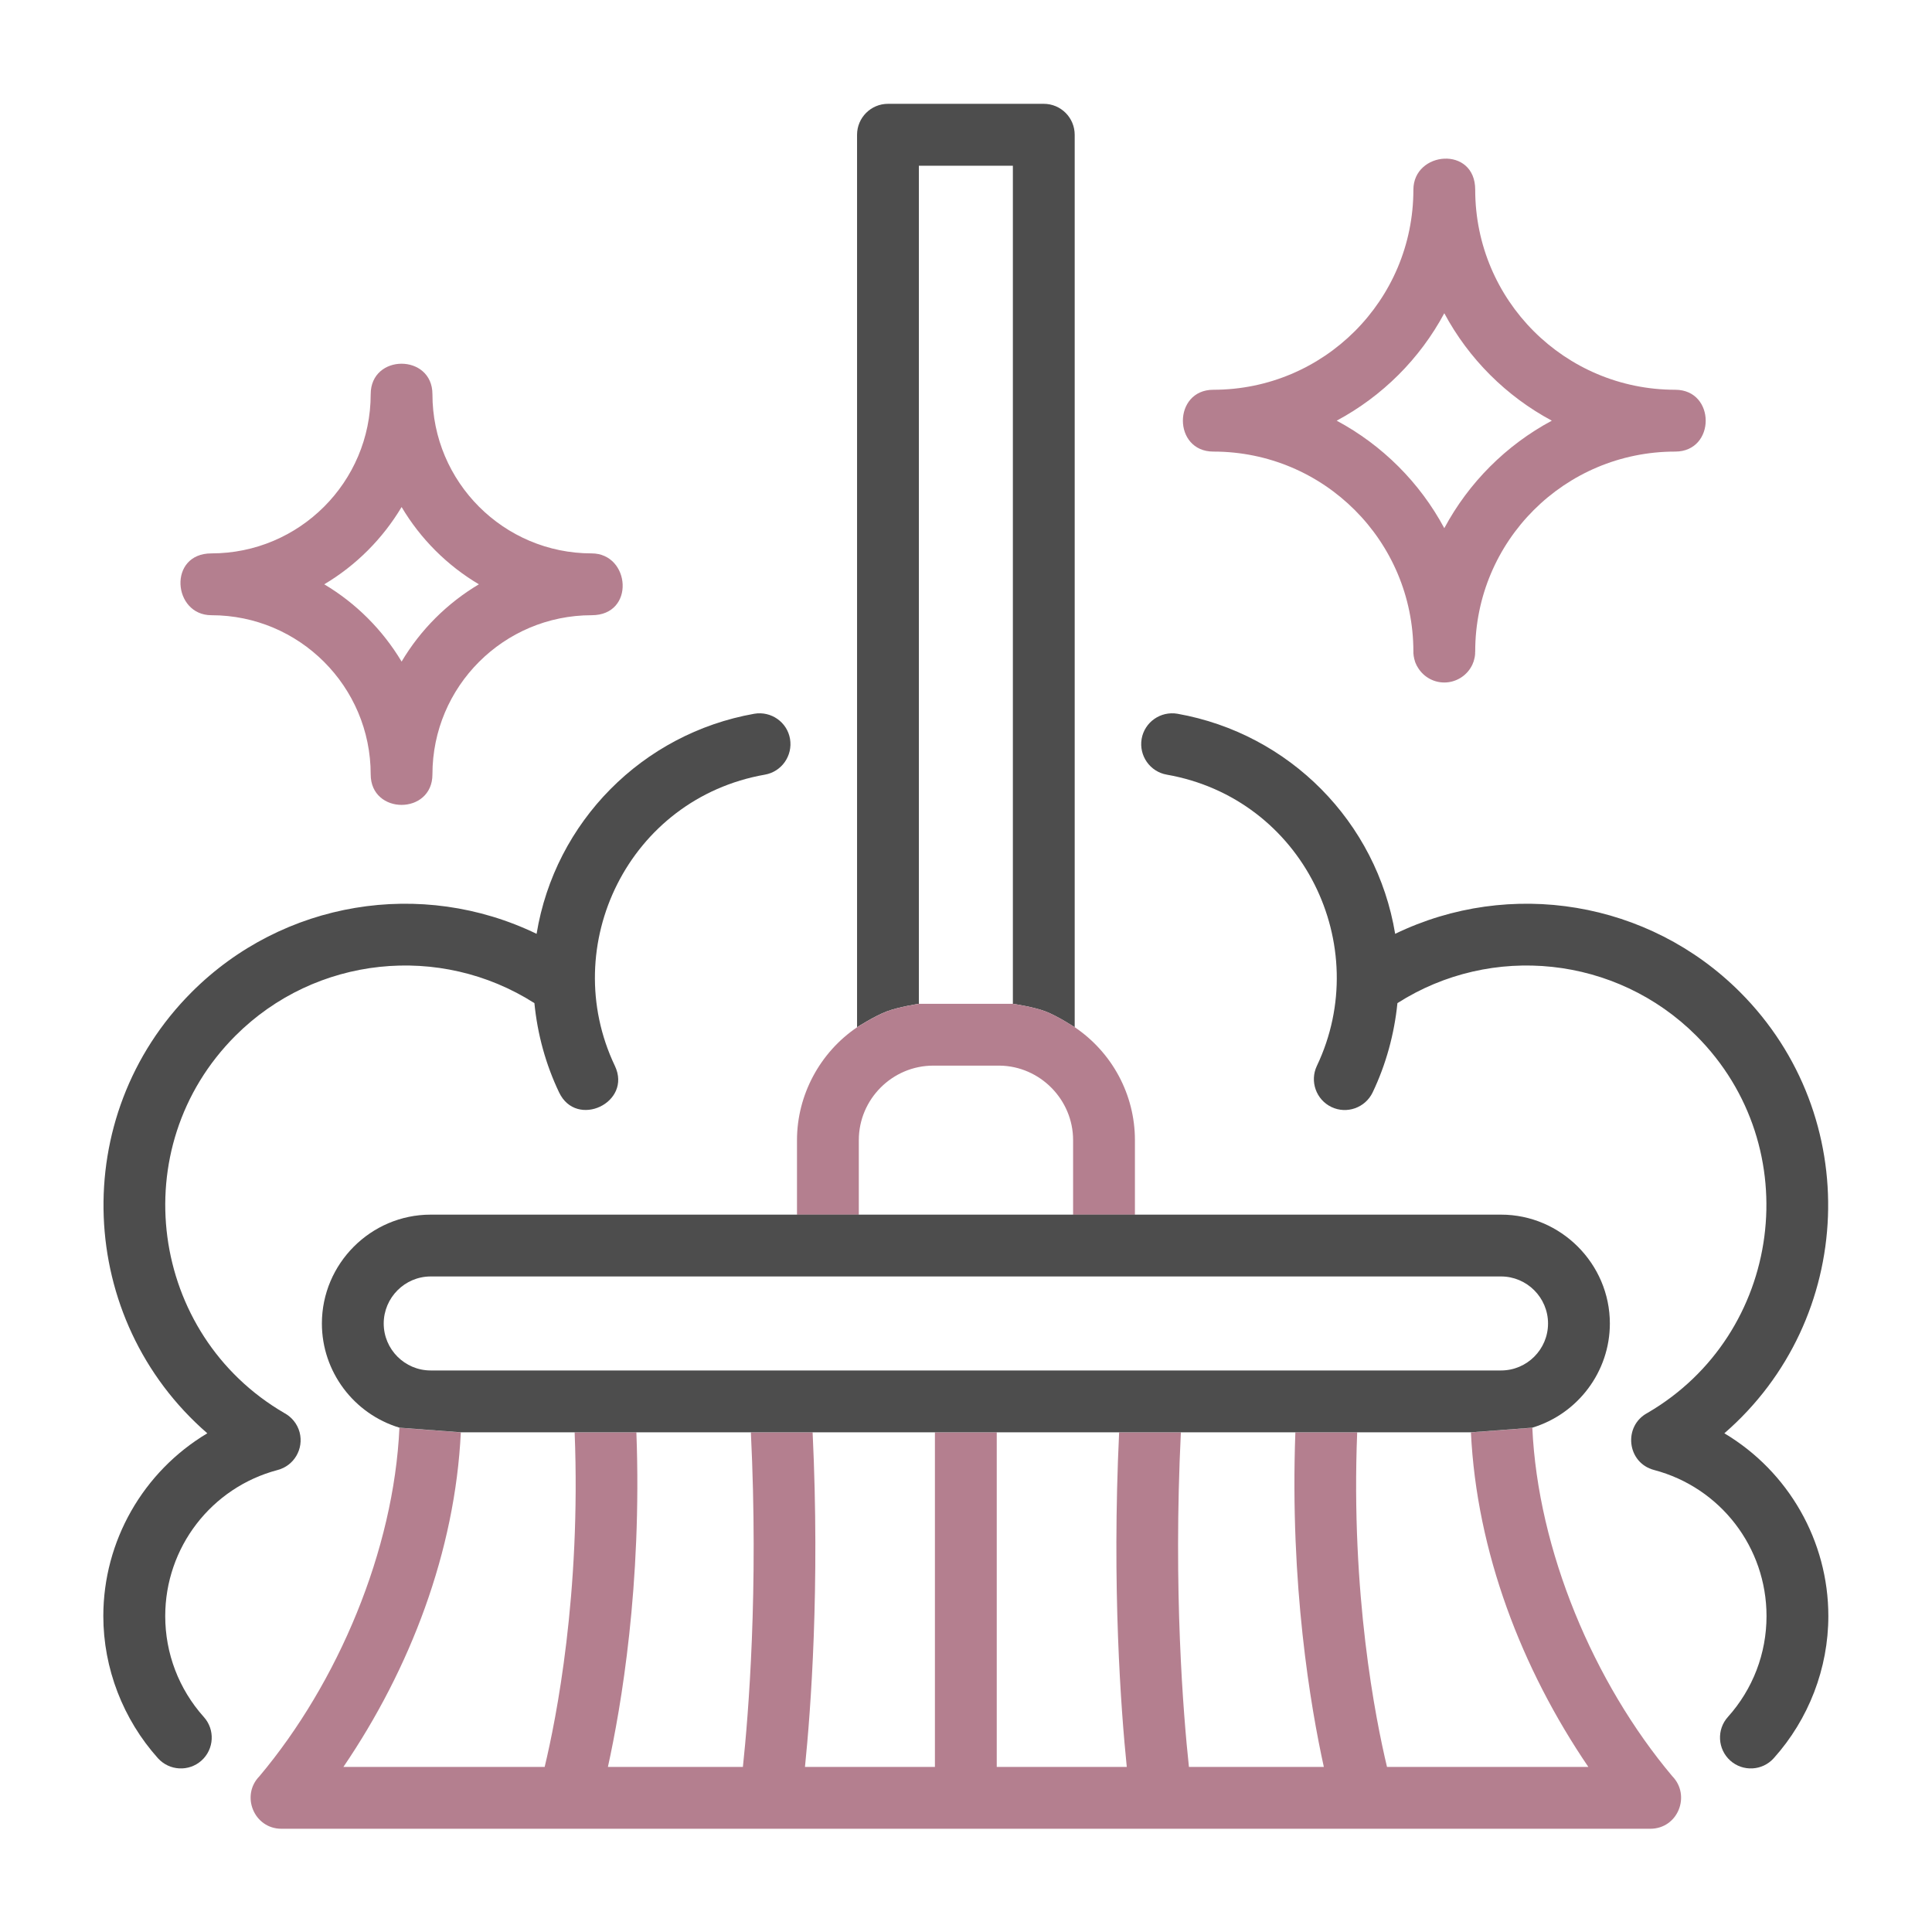
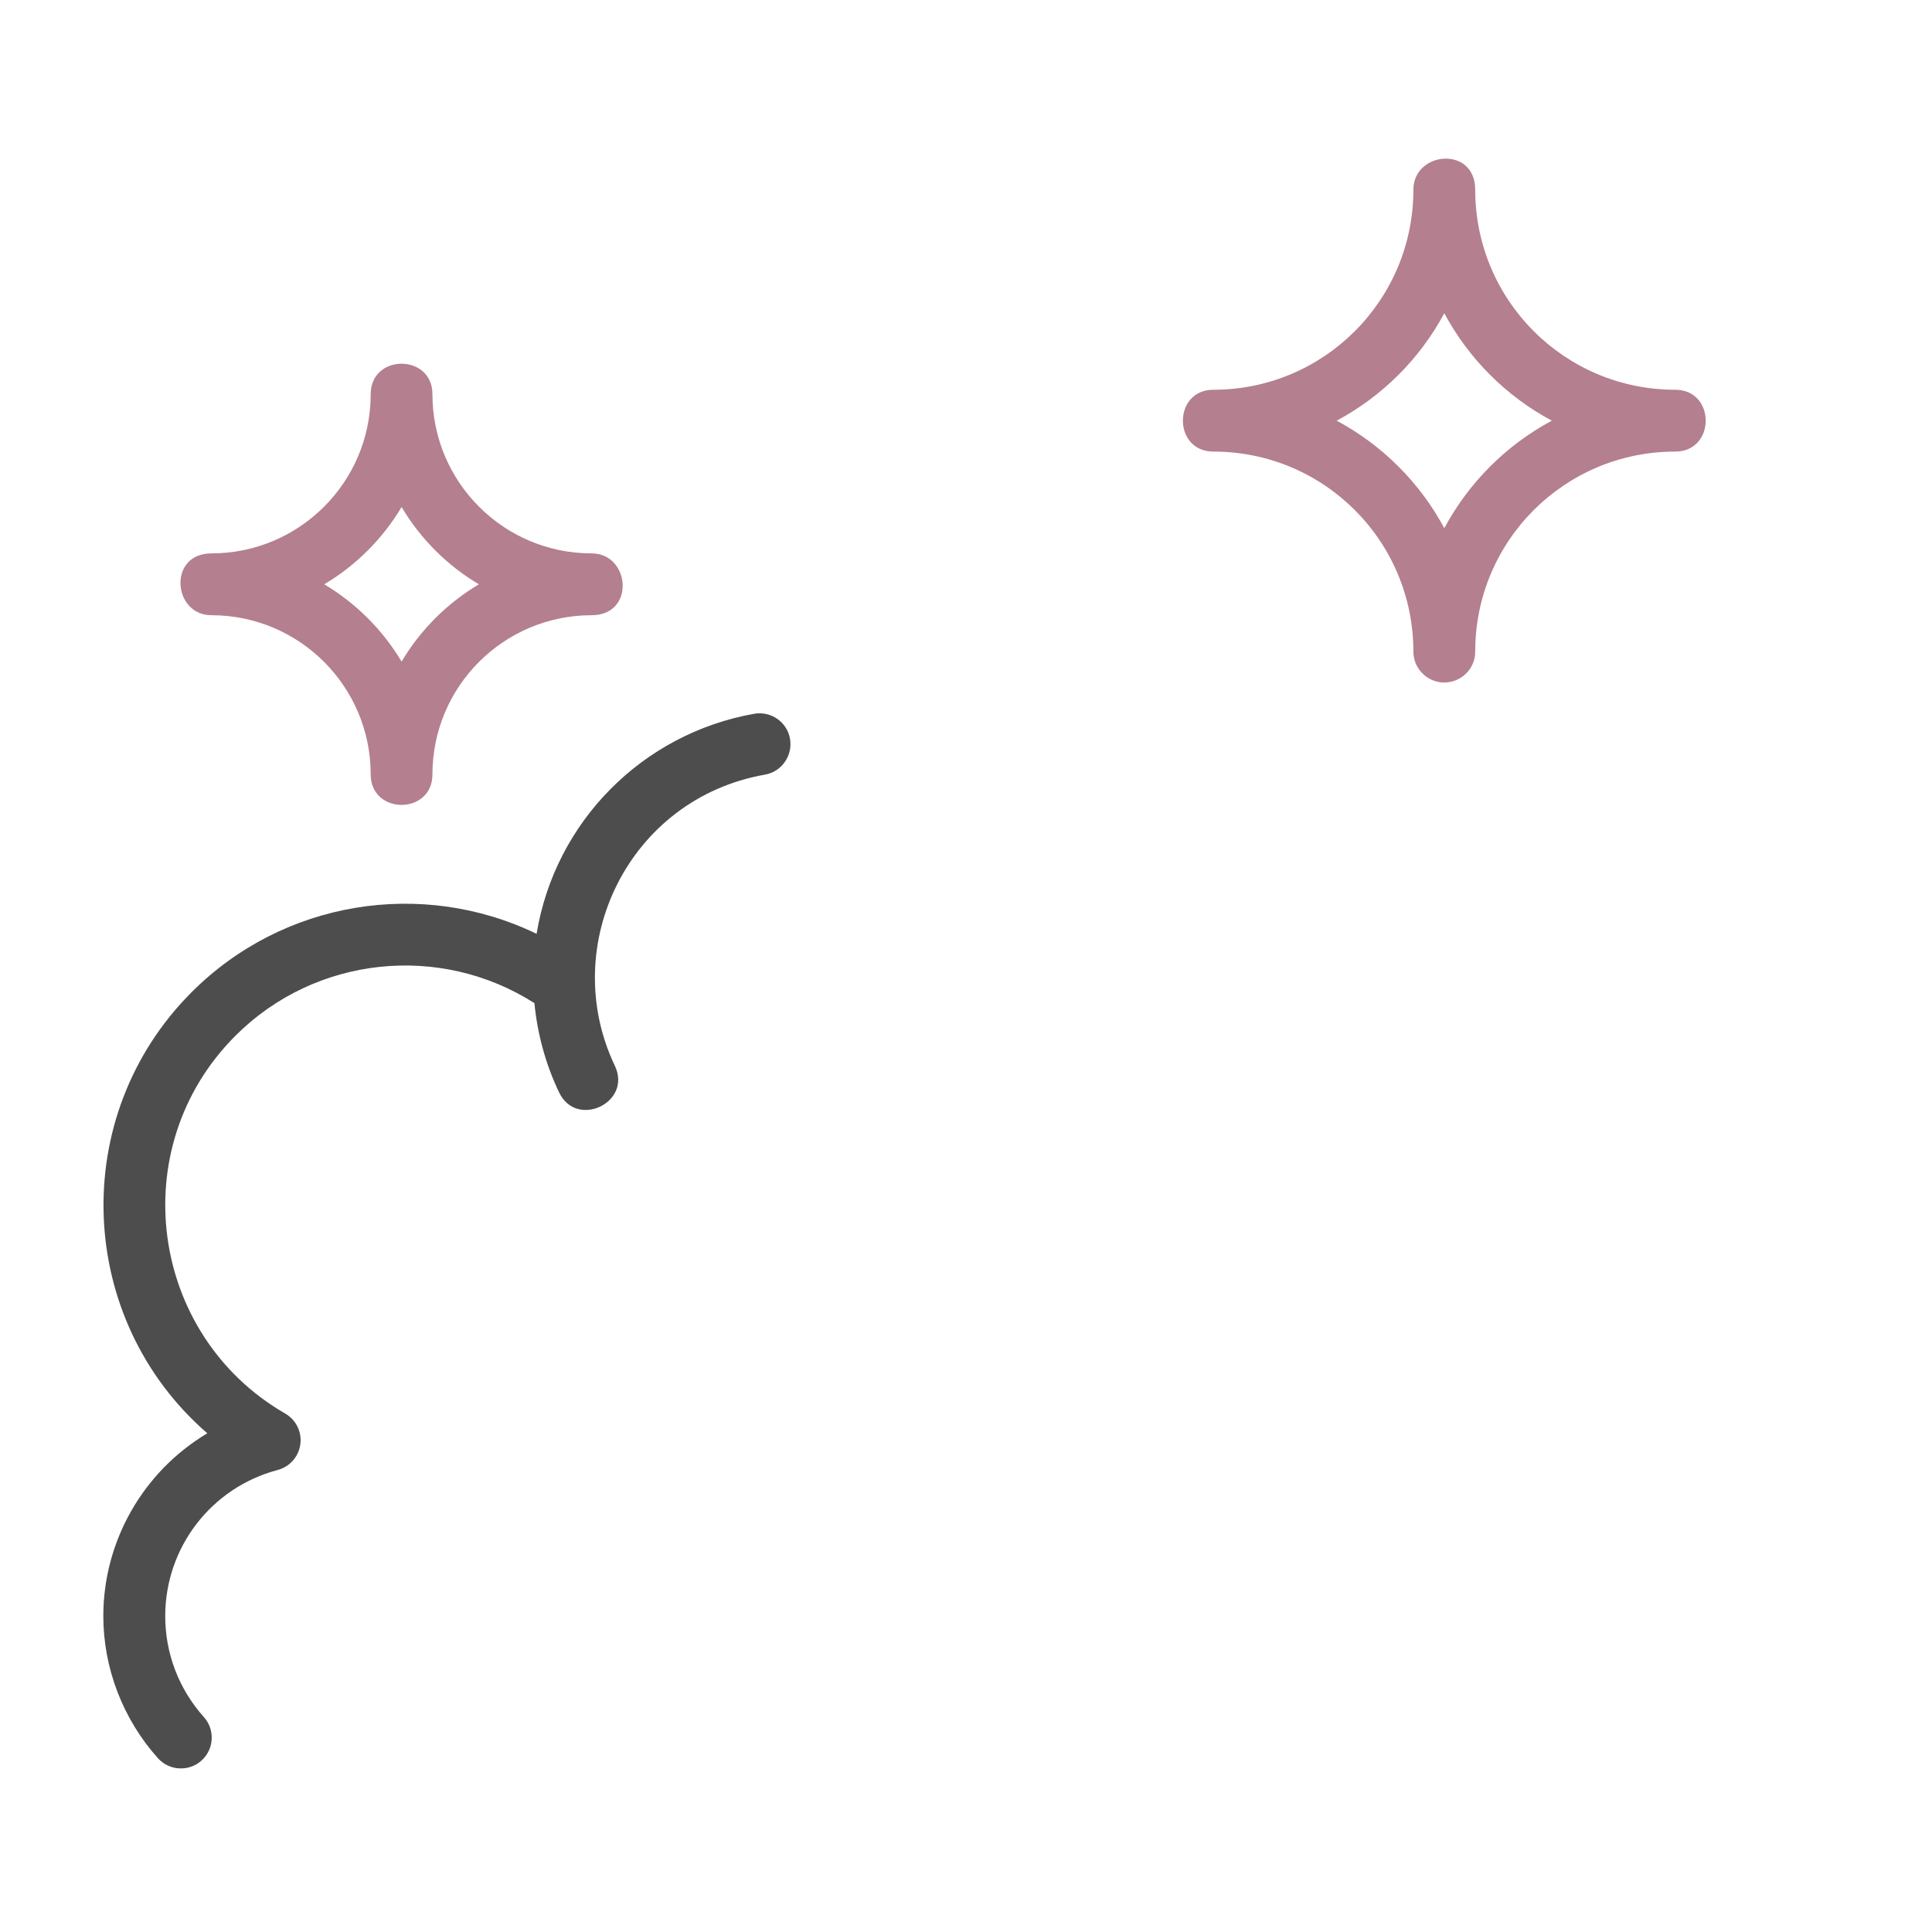
<svg xmlns="http://www.w3.org/2000/svg" width="23" height="23" viewBox="0 0 23 23" fill="none">
-   <path fill-rule="evenodd" clip-rule="evenodd" d="M4.755 16.997L5.486 17.052C5.418 18.47 4.883 19.867 4.088 21.035H6.484C6.622 20.461 6.917 18.976 6.841 17.052H7.576C7.644 18.867 7.394 20.322 7.237 21.035H8.844C8.91 20.411 9.031 18.935 8.939 17.052H9.674C9.762 18.897 9.652 20.357 9.583 21.035H11.13V17.052H11.866V21.035H13.414C13.345 20.357 13.235 18.896 13.323 17.052H14.058C13.966 18.935 14.087 20.411 14.154 21.035H15.76C15.603 20.322 15.354 18.867 15.421 17.052H16.157C16.08 18.976 16.375 20.461 16.512 21.035H18.909C18.113 19.865 17.579 18.472 17.511 17.052L18.242 16.997C18.308 18.456 18.973 20.034 19.908 21.145C20.131 21.373 19.978 21.771 19.645 21.771H3.351C3.023 21.771 2.863 21.375 3.089 21.145C4.023 20.034 4.689 18.456 4.755 16.997Z" fill="#B47F8F" />
-   <path d="M10.203 12.229V1.605C10.203 1.401 10.368 1.236 10.571 1.236H12.426C12.629 1.236 12.794 1.401 12.794 1.605V12.229C12.794 12.229 12.59 12.095 12.445 12.04C12.3 11.985 12.058 11.95 12.058 11.95V1.973H10.939V11.95C10.939 11.95 10.701 11.986 10.558 12.04C10.411 12.095 10.203 12.229 10.203 12.229Z" fill="#4D4D4D" />
-   <path d="M12.795 12.229C13.241 12.531 13.511 13.032 13.511 13.573L13.511 14.461H12.775V13.573C12.775 13.091 12.382 12.692 11.9 12.686H11.111C10.623 12.686 10.224 13.085 10.224 13.573V14.461H9.488V13.573C9.488 13.035 9.762 12.528 10.204 12.229C10.204 12.229 10.412 12.095 10.559 12.04C10.703 11.986 10.94 11.95 10.94 11.95H12.059C12.059 11.95 12.301 11.985 12.446 12.04C12.591 12.095 12.795 12.229 12.795 12.229Z" fill="#B47F8F" />
-   <path fill-rule="evenodd" clip-rule="evenodd" d="M13.51 14.46H17.87C18.58 14.46 19.165 15.044 19.165 15.756C19.165 16.328 18.785 16.832 18.242 16.996L17.511 17.051H16.157H15.422H14.058H13.323H11.867H11.13H9.674H8.939H7.576H6.841H5.486L4.755 16.996C4.212 16.832 3.832 16.329 3.832 15.756C3.832 15.044 4.414 14.46 5.127 14.46H9.487H10.223H12.774H13.51ZM17.87 16.315H5.127C4.819 16.315 4.568 16.064 4.568 15.756C4.568 15.449 4.819 15.196 5.127 15.196H17.87C18.177 15.196 18.429 15.447 18.429 15.756C18.429 16.064 18.178 16.315 17.87 16.315Z" fill="#4D4D4D" />
  <path fill-rule="evenodd" clip-rule="evenodd" d="M7.044 7.324C5.997 7.324 5.148 8.172 5.148 9.219C5.148 9.703 4.413 9.703 4.413 9.219C4.413 8.173 3.564 7.324 2.517 7.324C2.056 7.324 1.996 6.588 2.517 6.588C3.564 6.588 4.413 5.739 4.413 4.693C4.413 4.209 5.148 4.209 5.148 4.693C5.148 5.739 5.997 6.588 7.043 6.588C7.505 6.588 7.566 7.324 7.044 7.324ZM5.701 6.956C5.323 7.181 5.005 7.498 4.781 7.876C4.555 7.498 4.238 7.181 3.86 6.956C4.239 6.731 4.555 6.414 4.781 6.036C5.005 6.414 5.323 6.732 5.701 6.956Z" fill="#B47F8F" />
  <path fill-rule="evenodd" clip-rule="evenodd" d="M19.943 5.376C18.626 5.376 17.562 6.44 17.562 7.756V7.757L17.561 7.766V7.775V7.776L17.561 7.785L17.56 7.794V7.794L17.559 7.803V7.804L17.558 7.812L17.556 7.821V7.822L17.555 7.83V7.831L17.552 7.839V7.84L17.55 7.848V7.849L17.548 7.857L17.545 7.866L17.543 7.875V7.875L17.54 7.883V7.883L17.536 7.891V7.892L17.533 7.9V7.9L17.53 7.908V7.908L17.526 7.916V7.917L17.522 7.924V7.924L17.518 7.932V7.932C17.456 8.047 17.332 8.125 17.194 8.125C17.055 8.125 16.933 8.047 16.871 7.932V7.932L16.866 7.924V7.924L16.862 7.917V7.916L16.859 7.908V7.908L16.855 7.9V7.9L16.851 7.892V7.891L16.848 7.883V7.883L16.845 7.875V7.875L16.843 7.866L16.84 7.857L16.838 7.849V7.848L16.835 7.84V7.839L16.834 7.831V7.83L16.832 7.822V7.821L16.83 7.812L16.829 7.804V7.803L16.828 7.794V7.794L16.827 7.785L16.826 7.776V7.775L16.826 7.766V7.757V7.756C16.825 6.44 15.762 5.376 14.445 5.376C13.961 5.376 13.961 4.64 14.445 4.64C15.76 4.64 16.826 3.575 16.826 2.259C16.826 1.799 17.562 1.732 17.562 2.259C17.562 3.575 18.627 4.64 19.943 4.64C20.427 4.64 20.427 5.376 19.943 5.376ZM18.474 5.008C17.931 5.299 17.485 5.745 17.194 6.288C16.903 5.745 16.456 5.299 15.913 5.008C16.456 4.717 16.903 4.272 17.194 3.729C17.485 4.272 17.931 4.717 18.474 5.008Z" fill="#B47F8F" />
  <path d="M7.32 12.689C7.528 13.126 6.863 13.441 6.656 13.005C6.496 12.67 6.398 12.31 6.362 11.942C5.239 11.226 3.755 11.378 2.803 12.33C1.47 13.663 1.781 15.889 3.385 16.822C3.472 16.869 3.54 16.95 3.567 17.052C3.618 17.248 3.501 17.449 3.305 17.5C2.515 17.709 1.967 18.422 1.967 19.239C1.967 19.684 2.129 20.108 2.426 20.44C2.562 20.59 2.55 20.823 2.399 20.959C2.248 21.094 2.016 21.082 1.88 20.931C1.465 20.468 1.23 19.861 1.23 19.239C1.23 18.346 1.704 17.519 2.468 17.063C0.906 15.708 0.803 13.29 2.283 11.81C3.369 10.724 5.019 10.455 6.388 11.117C6.607 9.784 7.647 8.733 8.98 8.497C9.179 8.463 9.371 8.596 9.405 8.796C9.439 8.996 9.306 9.187 9.106 9.222C7.485 9.507 6.637 11.255 7.32 12.689Z" fill="#4D4D4D" />
-   <path d="M16.341 13.005C16.253 13.188 16.034 13.266 15.851 13.179C15.668 13.092 15.59 12.872 15.677 12.689C16.359 11.255 15.511 9.507 13.89 9.222C13.69 9.187 13.557 8.996 13.591 8.796C13.626 8.596 13.817 8.463 14.017 8.497C15.349 8.733 16.389 9.784 16.609 11.117C17.978 10.455 19.628 10.724 20.714 11.81C22.192 13.288 22.091 15.708 20.528 17.063C21.293 17.519 21.766 18.346 21.766 19.239C21.766 19.861 21.532 20.468 21.116 20.931C20.981 21.082 20.748 21.094 20.598 20.959C20.447 20.823 20.435 20.59 20.57 20.44C20.868 20.108 21.03 19.684 21.03 19.239C21.03 18.421 20.482 17.709 19.692 17.5C19.367 17.415 19.321 16.977 19.612 16.821C21.221 15.885 21.521 13.658 20.194 12.33C19.241 11.378 17.758 11.226 16.636 11.942C16.599 12.31 16.5 12.672 16.341 13.005Z" fill="#4D4D4D" />
</svg>